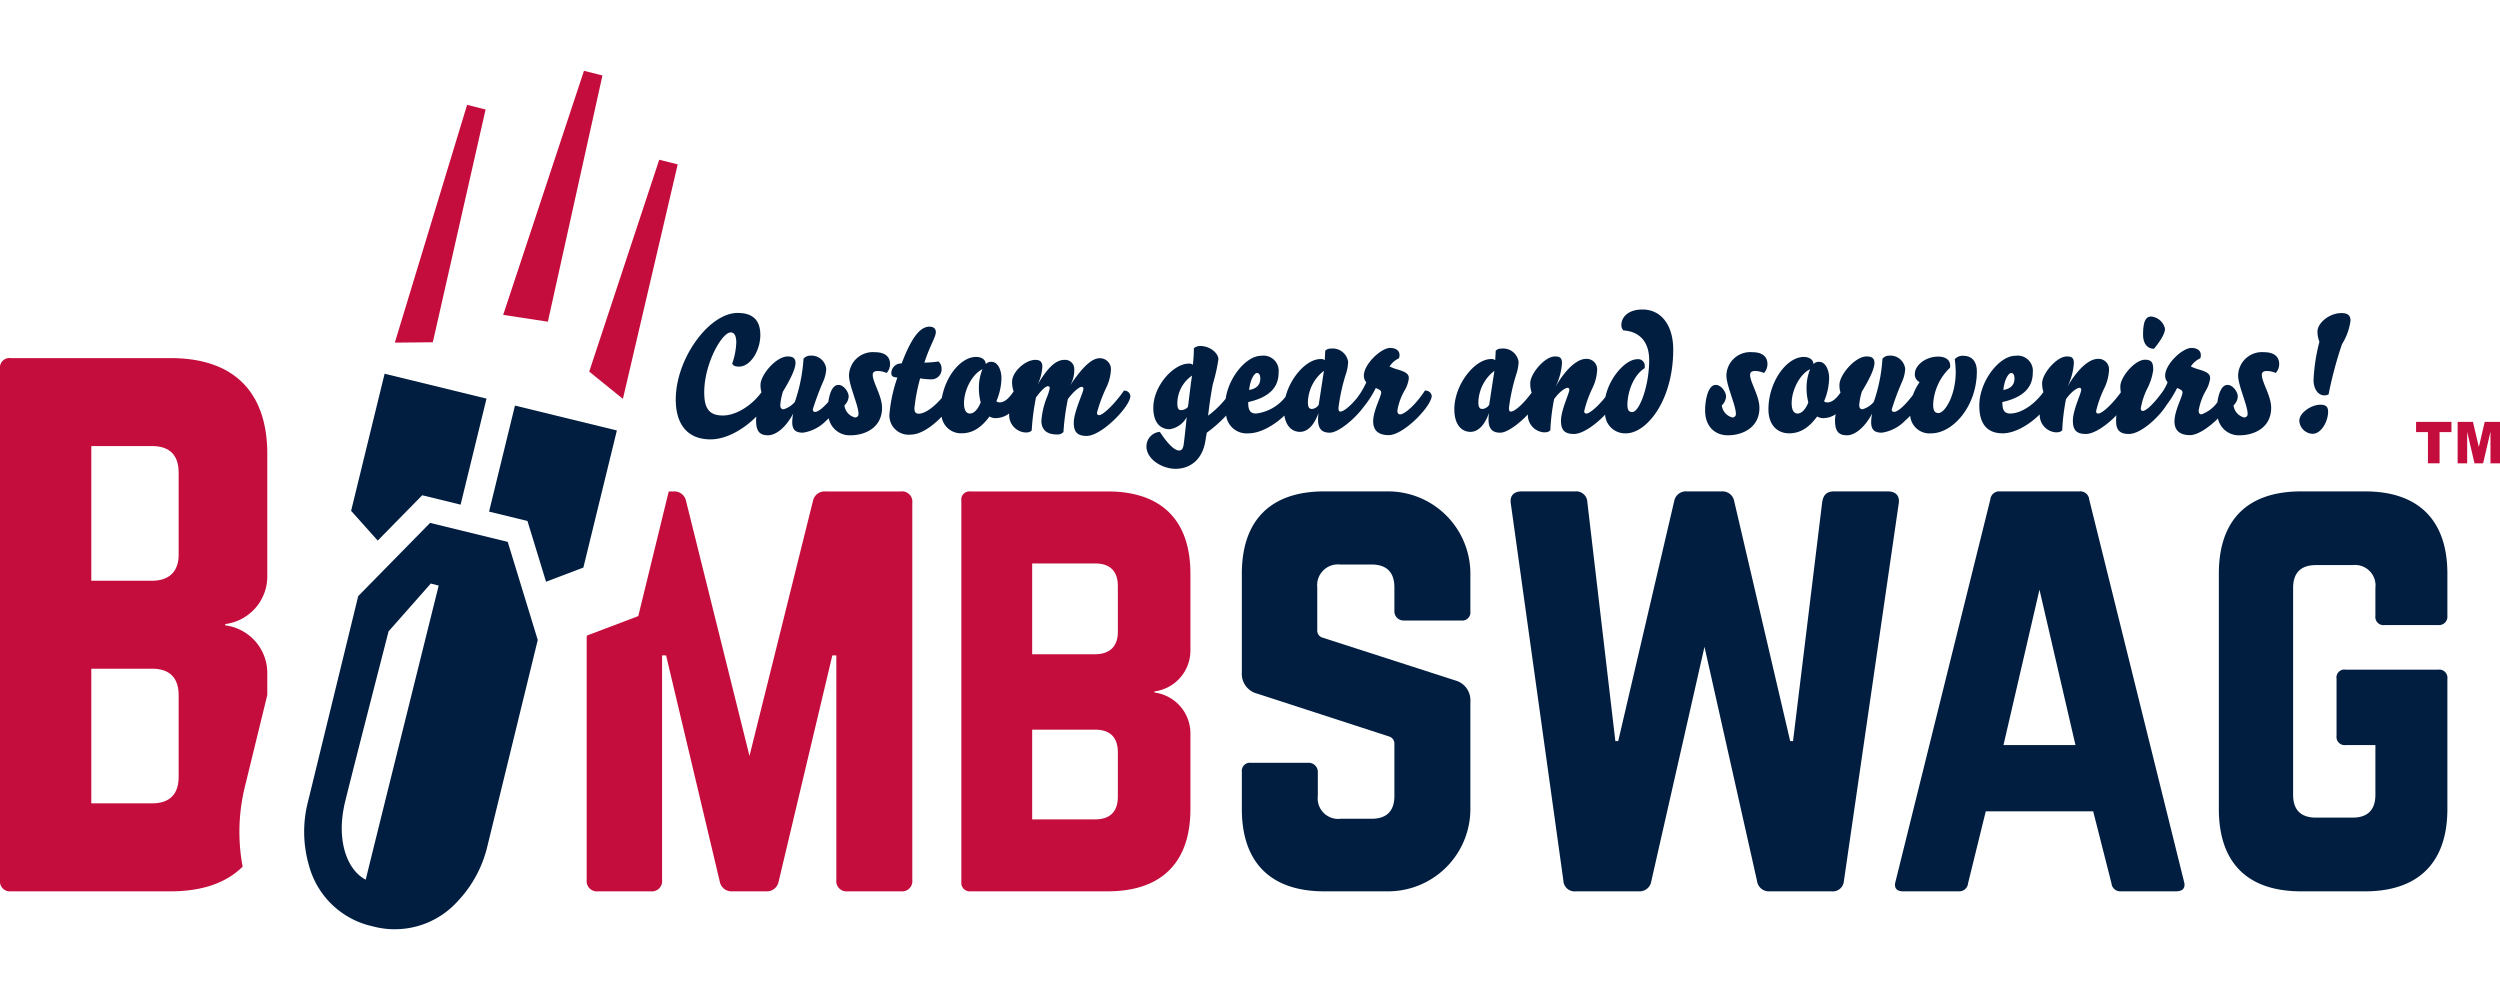
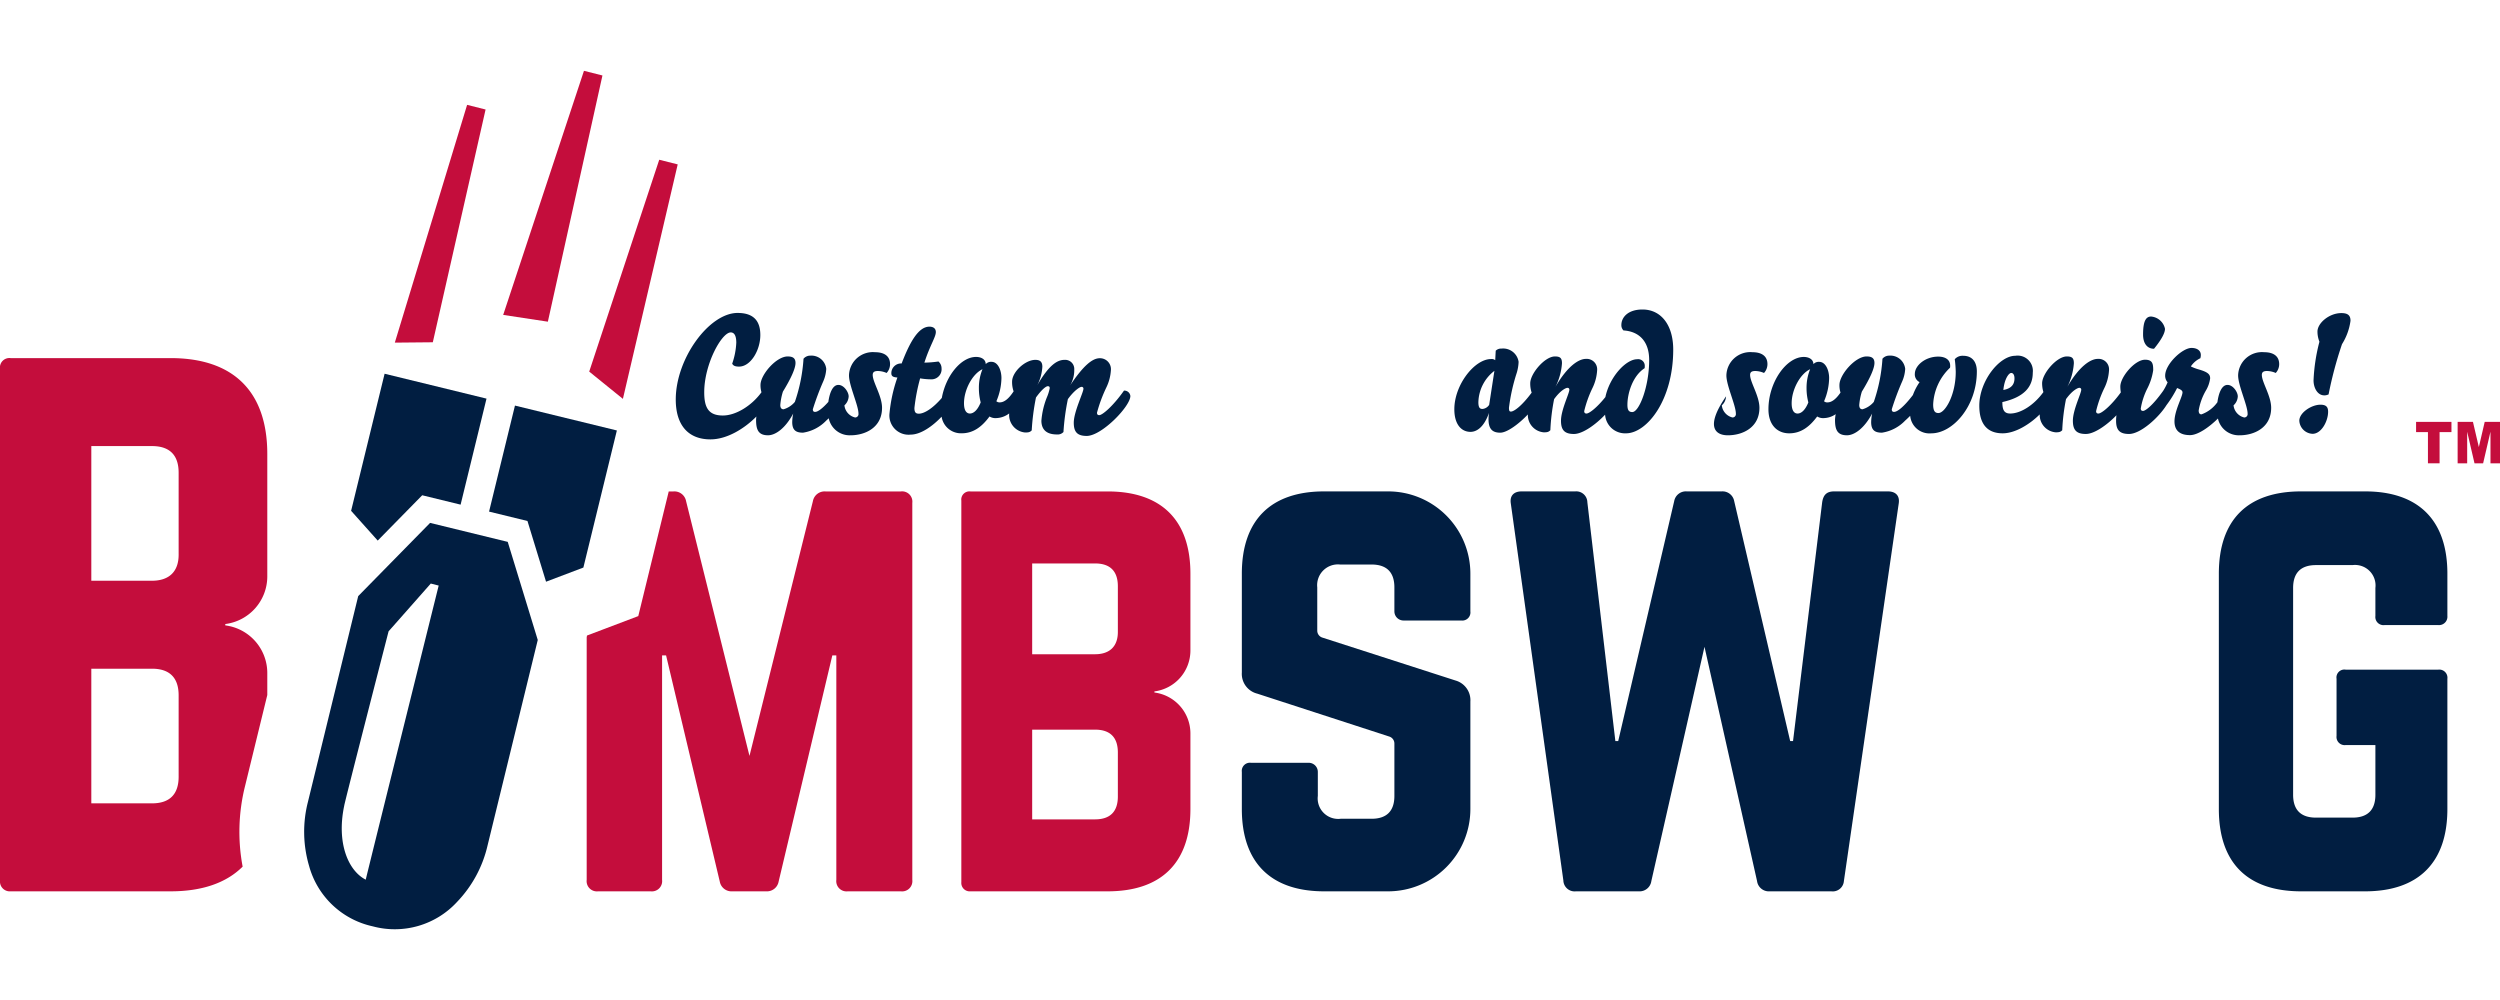
<svg xmlns="http://www.w3.org/2000/svg" viewBox="0 0 360 144">
  <defs>
    <style>.a{fill:#011e41;}.b{fill:#c40d3c;}</style>
  </defs>
  <path class="a" d="M102.301,63.27c2.439,0,4.961-1.609,6.62-3.293a4.213,4.213,0,0,0-.046.489c0,1.413.33,2.215,1.719,2.215,1.06,0,2.497-.99,3.627-3.133a6.727,6.727,0,0,0-.141,1.225c0,1.225.589,1.532,1.555,1.532a5.845,5.845,0,0,0,3.345-1.744c.122-.107.24-.22.359-.331a3.073,3.073,0,0,0,3.129,2.452c2.12,0,4.546-1.108,4.546-3.957,0-1.72-1.343-3.675-1.343-4.735,0-.424.259-.565.754-.565a3.265,3.265,0,0,1,1.248.283,1.885,1.885,0,0,0,.495-1.272c0-1.131-.801-1.719-2.167-1.719a3.435,3.435,0,0,0-3.745,3.344c0,1.461,1.366,4.311,1.366,5.513a.482.482,0,0,1-.495.541,2.019,2.019,0,0,1-1.531-1.743,1.856,1.856,0,0,0,.612-1.296c0-.588-.66-1.648-1.484-1.648-.849,0-1.275,1.236-1.442,2.443-.868.979-1.529,1.443-1.904,1.443-.188,0-.33-.071-.33-.377a38.551,38.551,0,0,1,1.484-3.98,5.155,5.155,0,0,0,.448-1.838,2.146,2.146,0,0,0-2.285-1.907,1.26,1.26,0,0,0-.989.448,23.599,23.599,0,0,1-1.248,6.218,3.361,3.361,0,0,1-1.625,1.059c-.33,0-.471-.236-.471-.612a8.843,8.843,0,0,1,.377-1.931c1.201-1.956,1.814-3.369,1.814-4.123,0-.706-.4-.942-1.131-.942-1.649,0-3.91,2.638-3.91,4.1a3.452,3.452,0,0,0,.141,1.055c-1.439,1.976-3.715,3.349-5.56,3.349-2.049,0-2.685-1.107-2.685-3.345,0-4.074,2.52-8.621,3.816-8.621.471,0,.801.401.801,1.483a10.489,10.489,0,0,1-.589,3.015c.141.283.4.425.989.425,1.672,0,3.062-2.355,3.062-4.547,0-2.003-.942-3.179-3.274-3.179-4.098,0-8.904,6.571-8.904,12.46C97.308,61.269,99.145,63.27,102.301,63.27Z" />
  <path class="a" d="M142.491,59.972a1.593,1.593,0,0,0,.942.236,3.252,3.252,0,0,0,1.891-.675c-.001.027-.005.059-.005.085a2.527,2.527,0,0,0,2.308,2.662c.542,0,.707-.07.942-.307a33.041,33.041,0,0,1,.612-4.734c.919-1.272,1.484-1.625,1.696-1.625.188,0,.283.07.283.283a6.178,6.178,0,0,1-.4,1.295,11.434,11.434,0,0,0-.801,3.416c.024,1.413.919,1.954,2.238,1.954a1.131,1.131,0,0,0,.942-.353,33.29,33.29,0,0,1,.636-4.735c.919-1.272,1.743-1.766,1.955-1.766a.25.25,0,0,1,.283.283c0,.517-1.39,3.321-1.39,4.875,0,1.295.471,1.908,1.861,1.908,2.167,0,6.289-4.264,6.289-5.747a.866.866,0,0,0-.919-.778c-1.625,2.308-3.133,3.533-3.557,3.533-.212,0-.33-.094-.33-.354a21.03,21.03,0,0,1,1.366-3.675,6.587,6.587,0,0,0,.636-2.426,1.582,1.582,0,0,0-1.602-1.743c-1.036,0-2.332,1.013-4.263,3.91a4.338,4.338,0,0,0,.589-2.285,1.31,1.31,0,0,0-1.39-1.389c-1.036,0-2.214.684-3.934,3.65a6.612,6.612,0,0,0,.73-2.661c0-.707-.33-.989-1.013-.989-1.46,0-3.345,1.743-3.345,3.133a3.968,3.968,0,0,0,.22,1.4c-.723,1.102-1.368,1.591-2.012,1.591a.686.686,0,0,1-.471-.164,8.781,8.781,0,0,0,.73-3.346c0-1.059-.471-2.331-1.437-2.331a1.019,1.019,0,0,0-.824.33c-.024-.777-.777-1.036-1.39-1.036-2.143,0-4.35,2.674-4.934,5.903-1.295,1.505-2.523,2.271-3.311,2.271-.495,0-.636-.26-.636-.825a26.464,26.464,0,0,1,.824-4.263,9.397,9.397,0,0,0,1.719.14,1.454,1.454,0,0,0,1.366-1.578,1.304,1.304,0,0,0-.448-.989,16.515,16.515,0,0,1-2.026.165c.801-2.498,1.649-3.675,1.649-4.405,0-.542-.4-.777-.919-.777-1.578,0-2.827,2.213-4.004,5.299a1.404,1.404,0,0,0-1.484,1.413c0,.518.4.565.872.612a21.423,21.423,0,0,0-1.131,5.112,2.764,2.764,0,0,0,3.039,3.109c1.463,0,3.182-1.231,4.459-2.581a2.82,2.82,0,0,0,2.868,2.392C140.112,62.399,141.361,61.503,142.491,59.972Zm-1.013-6.807a7.047,7.047,0,0,0-.518,2.732,8.135,8.135,0,0,0,.259,2.049c-.424,1.06-.989,1.602-1.555,1.602-.424,0-.848-.33-.848-1.483C138.817,56.133,140.018,53.848,141.479,53.166Z" />
-   <path class="a" d="M184.95,59.842c.244,1.544,1.121,2.345,2.257,2.345.824,0,1.908-.589,2.662-2.732a7.074,7.074,0,0,0-.071.918c0,1.507.66,1.933,1.696,1.933,1.221,0,3.585-1.965,4.815-3.639a14.622,14.622,0,0,0,1.805-2.792c.518.213.777.353.777.635,0,.614-1.154,2.615-1.154,4.17,0,1.343.801,1.979,2.238,1.979,2.167,0,6.195-4.193,6.195-5.677a.899.899,0,0,0-.989-.73c-1.248,1.954-2.897,3.416-3.557,3.416-.306,0-.4-.237-.4-.565A8.583,8.583,0,0,1,202.236,56.275a4.558,4.558,0,0,0,.636-1.79c0-.565-.283-.896-1.672-1.296a6.388,6.388,0,0,1-1.107-.424,3.345,3.345,0,0,1,1.366-1.178,1.516,1.516,0,0,0,.071-.471c0-.637-.542-1.013-1.343-1.013-1.319,0-3.792,2.332-3.792,3.981a1.402,1.402,0,0,0,.353.966,11.11,11.11,0,0,1-1.384,2.318c-1.099,1.313-1.962,1.898-2.339,1.898-.188,0-.283-.07-.283-.541a26.903,26.903,0,0,1,1.131-5.065,6.29,6.29,0,0,0,.259-1.555,2.252,2.252,0,0,0-2.473-1.908,1.082,1.082,0,0,0-.824.307l-.071,1.366a.797.797,0,0,0-.612-.165c-1.952,0-4.288,2.542-5.032,5.424a6.302,6.302,0,0,1-4.25,2.42c-.919,0-1.131-.589-1.131-1.649,3.227-.731,4.381-2.261,4.381-4.24a2.197,2.197,0,0,0-2.52-2.427c-2.069,0-4.633,2.976-5.1,6.179a13.769,13.769,0,0,1-2.533,2.443c.165-1.461.424-3.298.707-4.641a24.188,24.188,0,0,0,.777-3.486c0-.824-1.154-1.908-2.638-1.908a1.398,1.398,0,0,0-.895.331c0,.565-.047,1.53-.141,2.378a.797.797,0,0,0-.612-.165c-2.167,0-5.088,3.18-5.088,6.361,0,2.143,1.013,3.085,2.355,3.085a3.353,3.353,0,0,0,2.45-1.743c-.165,1.767-.353,3.345-.424,3.886-.094.684-.306.919-.66.919-.754,0-1.814-1.202-2.779-2.685a2.095,2.095,0,0,0-1.931,2.097c0,1.86,2.285,3.226,4.193,3.226,1.861,0,3.91-1.083,4.334-4.263.071-.448.165-.942.165-.942A19.321,19.321,0,0,0,176.567,59.841a2.969,2.969,0,0,0,3.219,2.558C181.518,62.399,183.53,61.199,184.95,59.842Zm5.696-6.441-.754,4.899a1.316,1.316,0,0,1-.942.589c-.33,0-.612-.094-.612-.966A5.883,5.883,0,0,1,190.646,53.4Zm-9.635.307c.283,0,.471.283.471.778,0,.706-.283,1.436-1.602,1.672C180.045,54.508,180.681,53.707,181.01,53.707Zm-9.942,4.875a1.264,1.264,0,0,1-.966.471c-.33,0-.565-.117-.565-.988a4.878,4.878,0,0,1,2.12-3.981C171.469,55.19,171.257,57.146,171.069,58.582Z" />
  <path class="a" d="M220.009,59.68a2.506,2.506,0,0,0,2.3,2.577c.542,0,.707-.07.942-.306a29.235,29.235,0,0,1,.542-4.475c.919-1.272,1.696-1.626,1.908-1.626a.25.25,0,0,1,.283.283c0,.519-1.201,2.898-1.201,4.452,0,1.295.471,1.908,1.861,1.908,1.264,0,3.141-1.355,4.49-2.779a2.877,2.877,0,0,0,3.003,2.685c2.991,0,6.807-4.735,6.807-12.06,0-3.557-1.767-5.771-4.428-5.771-2.096,0-3.039,1.131-3.039,2.237a1.048,1.048,0,0,0,.306.778c2.214.141,3.698,1.532,3.698,4.264,0,3.815-1.437,7.489-2.426,7.489-.471,0-.707-.234-.707-1.036,0-1.672.754-4.169,2.473-5.276a1.147,1.147,0,0,0,.024-.283.951.951,0,0,0-1.084-1.012c-1.63,0-3.978,2.538-4.584,5.448-1.211,1.515-2.324,2.372-2.72,2.372-.212,0-.33-.094-.33-.353a16.227,16.227,0,0,1,1.178-3.298,6.673,6.673,0,0,0,.683-2.592,1.508,1.508,0,0,0-1.625-1.625c-1.036,0-2.662,1.059-4.381,4.028a8.839,8.839,0,0,0,.942-3.392c0-.708-.212-.99-1.013-.99-1.46,0-3.557,2.474-3.557,3.863a4.072,4.072,0,0,0,.206,1.35c-1.406,1.903-2.539,2.726-2.987,2.726-.188,0-.283-.07-.283-.541a26.903,26.903,0,0,1,1.131-5.065,6.29,6.29,0,0,0,.259-1.555,2.252,2.252,0,0,0-2.473-1.908,1.082,1.082,0,0,0-.824.307l-.071,1.366a.797.797,0,0,0-.612-.165c-2.355,0-5.276,3.699-5.276,7.232,0,2.144.989,3.251,2.332,3.251.824,0,1.908-.589,2.662-2.732a7.074,7.074,0,0,0-.071.918c0,1.507.66,1.933,1.696,1.933C217.02,62.305,218.732,61.042,220.009,59.68Zm-5.569-1.38a1.316,1.316,0,0,1-.942.589c-.33,0-.612-.094-.612-.966a5.883,5.883,0,0,1,2.308-4.522Z" />
-   <path class="a" d="M248.812,62.682c2.12,0,4.546-1.108,4.546-3.957,0-1.72-1.343-3.675-1.343-4.735,0-.424.259-.565.754-.565a3.265,3.265,0,0,1,1.248.283,1.885,1.885,0,0,0,.495-1.272c0-1.131-.801-1.719-2.167-1.719a3.435,3.435,0,0,0-3.745,3.344c0,1.461,1.366,4.311,1.366,5.513a.482.482,0,0,1-.495.541,2.019,2.019,0,0,1-1.531-1.743,1.856,1.856,0,0,0,.612-1.296c0-.588-.66-1.648-1.484-1.648-1.154,0-1.531,2.284-1.531,3.675C245.538,61.433,246.974,62.682,248.812,62.682Z" />
+   <path class="a" d="M248.812,62.682c2.12,0,4.546-1.108,4.546-3.957,0-1.72-1.343-3.675-1.343-4.735,0-.424.259-.565.754-.565a3.265,3.265,0,0,1,1.248.283,1.885,1.885,0,0,0,.495-1.272c0-1.131-.801-1.719-2.167-1.719a3.435,3.435,0,0,0-3.745,3.344c0,1.461,1.366,4.311,1.366,5.513a.482.482,0,0,1-.495.541,2.019,2.019,0,0,1-1.531-1.743,1.856,1.856,0,0,0,.612-1.296C245.538,61.433,246.974,62.682,248.812,62.682Z" />
  <path class="a" d="M257.646,62.399c1.649,0,2.897-.896,4.028-2.427a1.593,1.593,0,0,0,.942.236,3.166,3.166,0,0,0,1.726-.569,4.962,4.962,0,0,0-.1.827c0,1.413.33,2.215,1.719,2.215,1.06,0,2.497-.99,3.627-3.133a6.727,6.727,0,0,0-.141,1.225c0,1.225.589,1.532,1.555,1.532a5.845,5.845,0,0,0,3.345-1.744c.25-.219.489-.452.72-.687a2.788,2.788,0,0,0,3.051,2.525c3.062,0,6.548-3.863,6.548-8.928,0-1.178-.518-2.238-1.979-2.238a1.475,1.475,0,0,0-1.201.495,16.975,16.975,0,0,1,.141,1.814c0,3.344-1.531,5.936-2.497,5.936-.518,0-.754-.331-.754-1.249a7.772,7.772,0,0,1,2.426-5.276,1.147,1.147,0,0,0,.024-.283c0-.942-.801-1.319-1.719-1.319-1.861,0-3.345,1.272-3.368,2.45A1.227,1.227,0,0,0,276.422,55.026a8.218,8.218,0,0,0-.963,1.856c-1.273,1.672-2.229,2.431-2.713,2.431-.188,0-.33-.071-.33-.377a38.549,38.549,0,0,1,1.484-3.98,5.155,5.155,0,0,0,.448-1.838,2.146,2.146,0,0,0-2.285-1.907,1.26,1.26,0,0,0-.989.448,23.598,23.598,0,0,1-1.248,6.218,3.361,3.361,0,0,1-1.625,1.059c-.33,0-.471-.236-.471-.612a8.844,8.844,0,0,1,.377-1.931c1.201-1.956,1.814-3.369,1.814-4.123,0-.706-.4-.942-1.131-.942-1.649,0-3.91,2.638-3.91,4.1a3.387,3.387,0,0,0,.154,1.101c-.677.982-1.288,1.418-1.898,1.418a.686.686,0,0,1-.471-.164,8.781,8.781,0,0,0,.73-3.346c0-1.059-.471-2.331-1.437-2.331a1.019,1.019,0,0,0-.824.33c-.024-.777-.777-1.036-1.39-1.036-2.497,0-5.088,3.627-5.088,7.537C254.655,61.244,255.974,62.399,257.646,62.399Zm3.015-9.233a7.047,7.047,0,0,0-.518,2.732,8.135,8.135,0,0,0,.259,2.049c-.424,1.06-.989,1.602-1.555,1.602-.424,0-.848-.33-.848-1.483C258,56.133,259.201,53.848,260.661,53.166Z" />
  <path class="a" d="M310.181,50.221c1.131-1.389,1.578-2.308,1.578-2.874a2.243,2.243,0,0,0-2.002-1.767c-.754,0-1.154.684-1.154,2.592C308.602,49.537,309.262,50.221,310.181,50.221Z" />
  <path class="a" d="M322.502,62.682c2.12,0,4.546-1.108,4.546-3.957,0-1.72-1.343-3.675-1.343-4.735,0-.424.259-.565.754-.565a3.265,3.265,0,0,1,1.248.283,1.885,1.885,0,0,0,.495-1.272c0-1.131-.801-1.719-2.167-1.719a3.435,3.435,0,0,0-3.745,3.344c0,1.461,1.366,4.311,1.366,5.513a.482.482,0,0,1-.495.541,2.019,2.019,0,0,1-1.531-1.743,1.856,1.856,0,0,0,.612-1.296c0-.588-.66-1.648-1.484-1.648-.86,0-1.288,1.268-1.45,2.49a4.819,4.819,0,0,1-2.297,1.75c-.306,0-.4-.237-.4-.565A8.583,8.583,0,0,1,317.625,56.275a4.558,4.558,0,0,0,.636-1.79c0-.565-.283-.896-1.672-1.296a6.387,6.387,0,0,1-1.107-.424,3.345,3.345,0,0,1,1.366-1.178,1.516,1.516,0,0,0,.071-.471c0-.637-.542-1.013-1.343-1.013-1.319,0-3.792,2.332-3.792,3.981a1.402,1.402,0,0,0,.353.966,7.962,7.962,0,0,1-.644,1.236c-1.534,2.149-2.566,2.886-2.891,2.886-.212,0-.33-.094-.33-.353a10.081,10.081,0,0,1,.966-2.921,8.412,8.412,0,0,0,.824-2.592c0-.918-.094-1.507-1.178-1.507-1.46,0-3.557,2.474-3.557,3.863a5.103,5.103,0,0,0,.073.84c-1.399,1.936-2.78,3.047-3.231,3.047-.212,0-.33-.094-.33-.353a16.226,16.226,0,0,1,1.178-3.298,6.673,6.673,0,0,0,.683-2.592,1.508,1.508,0,0,0-1.625-1.625c-1.036,0-2.662,1.059-4.381,4.028a8.839,8.839,0,0,0,.942-3.392c0-.708-.212-.99-1.013-.99-1.46,0-3.557,2.474-3.557,3.863a4.217,4.217,0,0,0,.185,1.268c-1.341,1.863-3.267,3.09-4.78,3.09-.919,0-1.131-.589-1.131-1.649,3.227-.731,4.381-2.261,4.381-4.24a2.197,2.197,0,0,0-2.52-2.427c-2.285,0-5.182,3.628-5.182,7.185,0,2.544,1.06,3.981,3.368,3.981,1.805,0,3.906-1.302,5.333-2.727a2.508,2.508,0,0,0,2.301,2.585c.542,0,.707-.07.942-.306a29.235,29.235,0,0,1,.542-4.475c.919-1.272,1.696-1.626,1.908-1.626a.25.25,0,0,1,.283.283c0,.519-1.201,2.898-1.201,4.452,0,1.295.471,1.908,1.861,1.908,1.239,0,3.07-1.303,4.412-2.695a6.002,6.002,0,0,0-.052.787c0,1.295.471,1.908,1.861,1.908,1.683,0,4.31-2.398,5.404-4.166A15.798,15.798,0,0,0,313.503,55.874c.518.213.777.353.777.635,0,.614-1.154,2.615-1.154,4.17,0,1.343.801,1.979,2.238,1.979,1.115,0,2.721-1.111,4.019-2.392A3.07,3.07,0,0,0,322.502,62.682ZM289.614,53.707c.283,0,.471.283.471.778,0,.706-.283,1.436-1.602,1.672C288.648,54.508,289.284,53.707,289.614,53.707Z" />
  <path class="a" d="M333.009,62.469c1.272,0,2.238-1.814,2.238-3.179,0-.66-.259-1.013-1.107-1.013-1.296,0-3.039,1.154-3.039,2.308A1.993,1.993,0,0,0,333.009,62.469Z" />
  <path class="a" d="M334.705,56.934a1.372,1.372,0,0,0,.612-.142,56.575,56.575,0,0,1,1.931-7.231,8.458,8.458,0,0,0,1.225-3.368c0-.731-.33-1.108-1.319-1.108-1.743,0-3.439,1.436-3.439,2.661a3.935,3.935,0,0,0,.283,1.461,26.087,26.087,0,0,0-.848,5.559C333.151,55.85,333.716,56.934,334.705,56.934Z" />
  <polygon class="b" points="347.916 62.224 349.623 62.224 349.623 66.716 351.3 66.716 351.3 62.224 353.009 62.224 353.009 60.75 347.916 60.75 347.916 62.224" />
  <polygon class="b" points="357.798 60.75 356.953 64.381 356.104 60.75 353.899 60.75 353.899 66.716 355.273 66.716 355.273 62.167 356.328 66.716 357.57 66.716 358.628 62.167 358.628 66.716 360 66.716 360 60.75 357.798 60.75" />
  <path class="a" d="M199.887,70.761H190.672c-7.652,0-11.847,4.113-11.847,11.847V96.841a2.933,2.933,0,0,0,2.221,3.044l19.023,6.183a1.047,1.047,0,0,1,.723.995v7.548c0,2.223-1.152,3.291-3.291,3.291h-4.443a2.953,2.953,0,0,1-3.291-3.291V111.157a1.316,1.316,0,0,0-1.316-1.316H180.141a1.174,1.174,0,0,0-1.316,1.316v5.347c0,7.733,4.196,11.848,11.847,11.848h9.215A11.848,11.848,0,0,0,211.734,116.504V101.037a2.951,2.951,0,0,0-2.139-3.044l-19.185-6.184a1.047,1.047,0,0,1-.725-.996V84.581a2.99,2.99,0,0,1,3.291-3.29h4.525c2.221,0,3.291,1.152,3.291,3.29v3.456a1.316,1.316,0,0,0,1.316,1.316h8.31a1.174,1.174,0,0,0,1.316-1.316V82.608A11.847,11.847,0,0,0,199.887,70.761Z" />
  <path class="a" d="M271.855,70.761h-7.734c-1.07,0-1.563.493-1.728,1.563l-4.196,34.389h-.412l-8.062-34.554a1.711,1.711,0,0,0-1.81-1.398h-5.018a1.711,1.711,0,0,0-1.81,1.398l-8.062,34.554h-.412l-4.032-34.389a1.596,1.596,0,0,0-1.728-1.563h-7.733c-1.152,0-1.728.657-1.564,1.727l7.57,54.301a1.623,1.623,0,0,0,1.81,1.563h9.05a1.709,1.709,0,0,0,1.81-1.481l7.652-33.731,7.569,33.731a1.709,1.709,0,0,0,1.81,1.481h8.886a1.614,1.614,0,0,0,1.81-1.481l7.898-54.383C273.582,71.418,273.007,70.761,271.855,70.761Z" />
-   <path class="a" d="M300.842,71.912a1.279,1.279,0,0,0-1.398-1.151H288.008a1.279,1.279,0,0,0-1.399,1.151l-13.658,55.041c-.247.905.165,1.398,1.07,1.398h8.063a1.265,1.265,0,0,0,1.316-1.152l2.55-10.366H301.419l2.633,10.366a1.264,1.264,0,0,0,1.316,1.152h7.98c.988,0,1.399-.494,1.152-1.398ZM288.502,107.29l5.183-22.378,5.183,22.378Z" />
  <path class="a" d="M340.576,70.761h-9.215c-7.733,0-11.847,4.113-11.847,11.847v33.896c0,7.733,4.114,11.848,11.847,11.848h9.215c7.652,0,11.847-4.114,11.847-11.848v-18.759a1.174,1.174,0,0,0-1.316-1.316h-13.328a1.143,1.143,0,0,0-1.316,1.316v8.228a1.174,1.174,0,0,0,1.316,1.316h4.278v7.158c0,2.221-1.151,3.291-3.291,3.291h-5.266c-2.139,0-3.291-1.07-3.291-3.291V84.665c0-2.14,1.07-3.291,3.291-3.291h5.266a2.954,2.954,0,0,1,3.291,3.291v4.031A1.174,1.174,0,0,0,343.374,90.012h7.733a1.211,1.211,0,0,0,1.316-1.316V82.608C352.424,74.874,348.228,70.761,340.576,70.761Z" />
  <path class="b" d="M159.491,70.767H139.748a1.176,1.176,0,0,0-1.316,1.32v54.945a1.212,1.212,0,0,0,1.316,1.32h19.743c7.733,0,11.929-4.113,11.929-11.849V105.564a5.937,5.937,0,0,0-5.184-5.841v-.161a5.937,5.937,0,0,0,5.184-5.841V82.616C171.42,74.88,167.224,70.767,159.491,70.767Zm1.48,43.926c0,2.224-1.152,3.296-3.289,3.296h-9.049v-12.921h9.049c2.22,0,3.289,1.152,3.289,3.295Zm0-23.691c0,2.056-1.152,3.208-3.289,3.208h-9.049v-13.075h9.049c2.22,0,3.289,1.152,3.289,3.289Z" />
  <path class="b" d="M129.725,70.767H118.867a1.714,1.714,0,0,0-1.809,1.4l-9.133,36.686L98.796,72.167a1.714,1.714,0,0,0-1.808-1.4h-.69l-4.386,17.951-5.162,1.957-2.224.843-.043.267v34.918a1.477,1.477,0,0,0,1.644,1.648h7.569a1.477,1.477,0,0,0,1.644-1.648V94.378h.576l7.733,32.573a1.715,1.715,0,0,0,1.812,1.4h4.853a1.714,1.714,0,0,0,1.808-1.4l7.733-32.573h.576v32.325a1.477,1.477,0,0,0,1.644,1.648h7.649a1.478,1.478,0,0,0,1.648-1.648V72.415A1.478,1.478,0,0,0,129.725,70.767Z" />
  <path class="a" d="M61.932,75.298l-10.35,10.543-7.233,29.606a17.342,17.342,0,0,0,.154,9.223,12.188,12.188,0,0,0,9.162,8.72A12.188,12.188,0,0,0,65.816,129.876a17.349,17.349,0,0,0,4.389-8.113l7.232-29.607-4.324-14.127Zm-9.264,51.375c-2.509-1.268-4.237-5.271-3.098-10.66-.034-.159,6.386-25.1,6.386-25.1l6.077-6.883,1.137.291S52.597,126.834,52.668,126.672Z" />
  <polygon class="a" points="74.155 58.403 70.425 73.67 75.953 75.021 78.63 83.766 84.006 81.728 88.829 61.988 74.155 58.403" />
  <polygon class="a" points="60.799 71.318 66.327 72.669 70.057 57.402 55.383 53.817 50.56 73.558 54.392 77.845 60.799 71.318" />
  <polygon class="b" points="89.698 57.437 97.59 23.673 94.929 23.003 84.847 53.51 89.698 57.437" />
  <polygon class="b" points="69.924 15.769 67.264 15.099 56.854 49.339 62.325 49.287 69.924 15.769" />
  <polygon class="b" points="86.752 10.868 84.091 10.198 72.459 45.346 78.892 46.323 86.752 10.868" />
  <path class="b" d="M24.571,51.567H1.536A1.367,1.367,0,0,0,0,53.098v73.713a1.415,1.415,0,0,0,1.536,1.54H24.571c4.529,0,8.016-1.211,10.369-3.557a27.159,27.159,0,0,1,.338-11.564L38.49,100.081v-3.21a6.916,6.916,0,0,0-6.049-6.815v-.195A6.915,6.915,0,0,0,38.49,83.047V65.384C38.49,56.365,33.594,51.567,24.571,51.567Zm1.153,60.279c0,2.587-1.344,3.837-3.841,3.837H13.149V96.293h8.734c2.595,0,3.841,1.345,3.841,3.837Zm0-31.964c0,2.399-1.344,3.744-3.841,3.744H13.149V64.235h8.734c2.595,0,3.841,1.344,3.841,3.837Z" />
</svg>